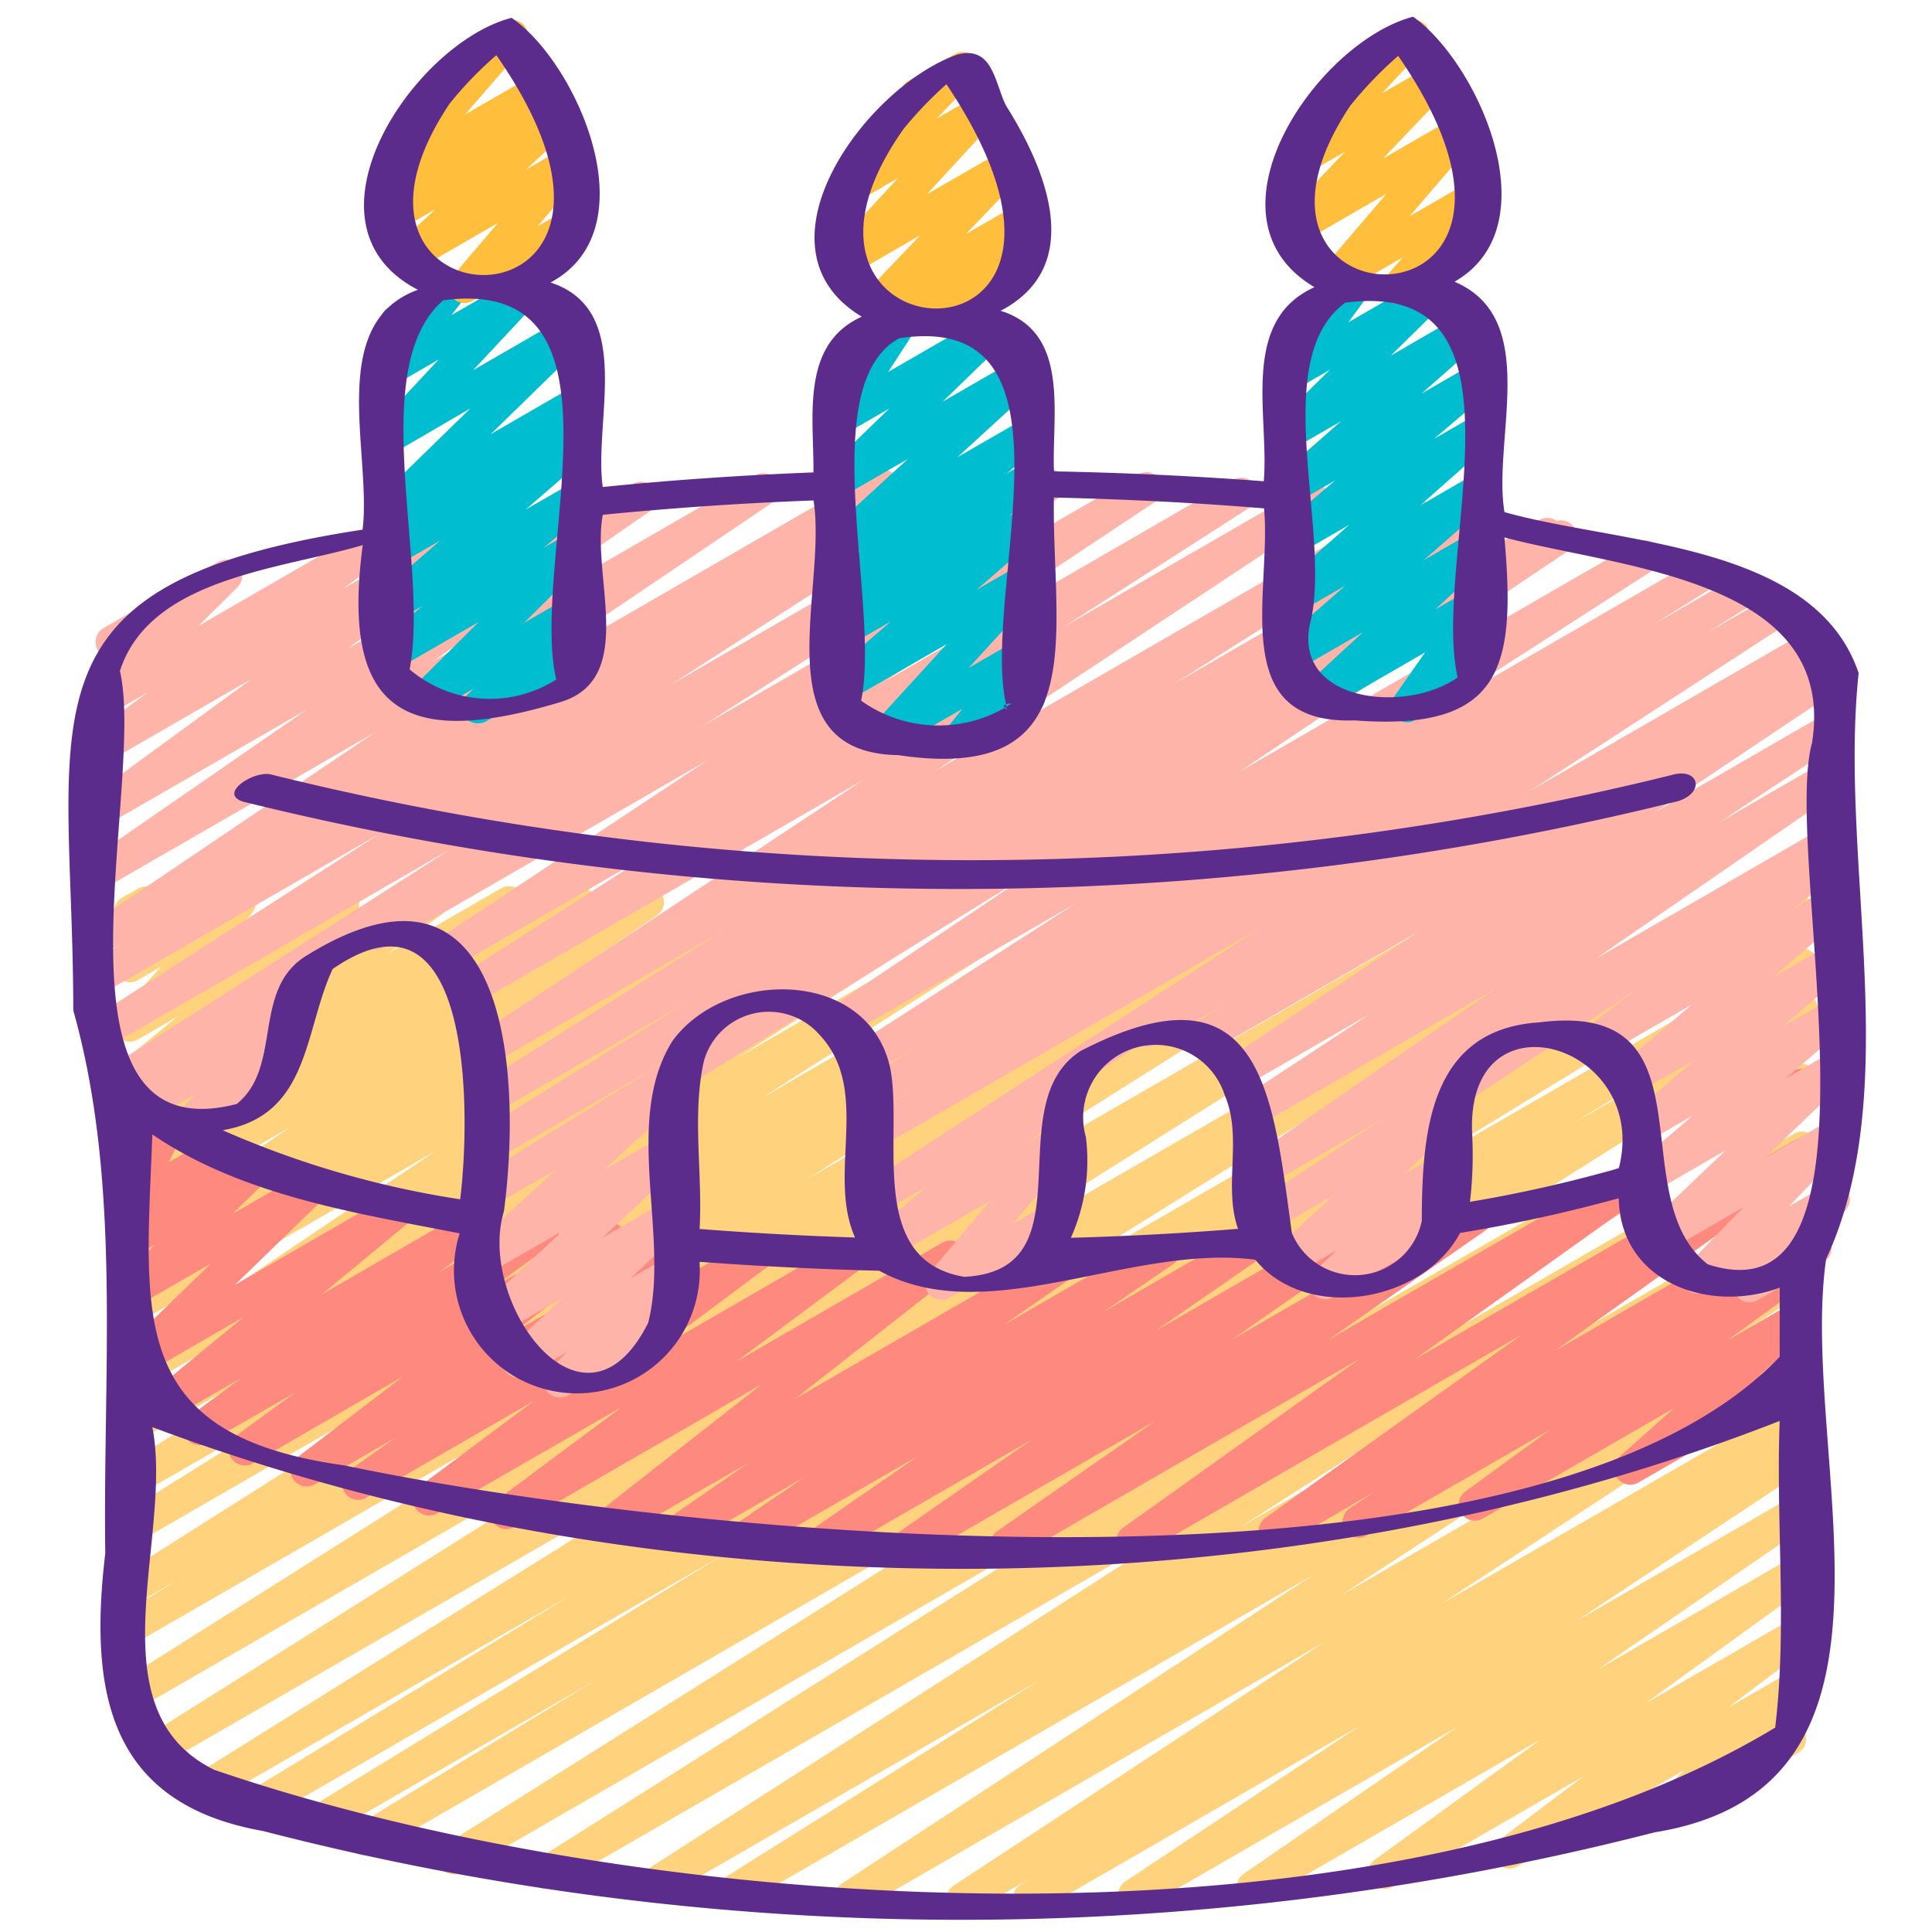
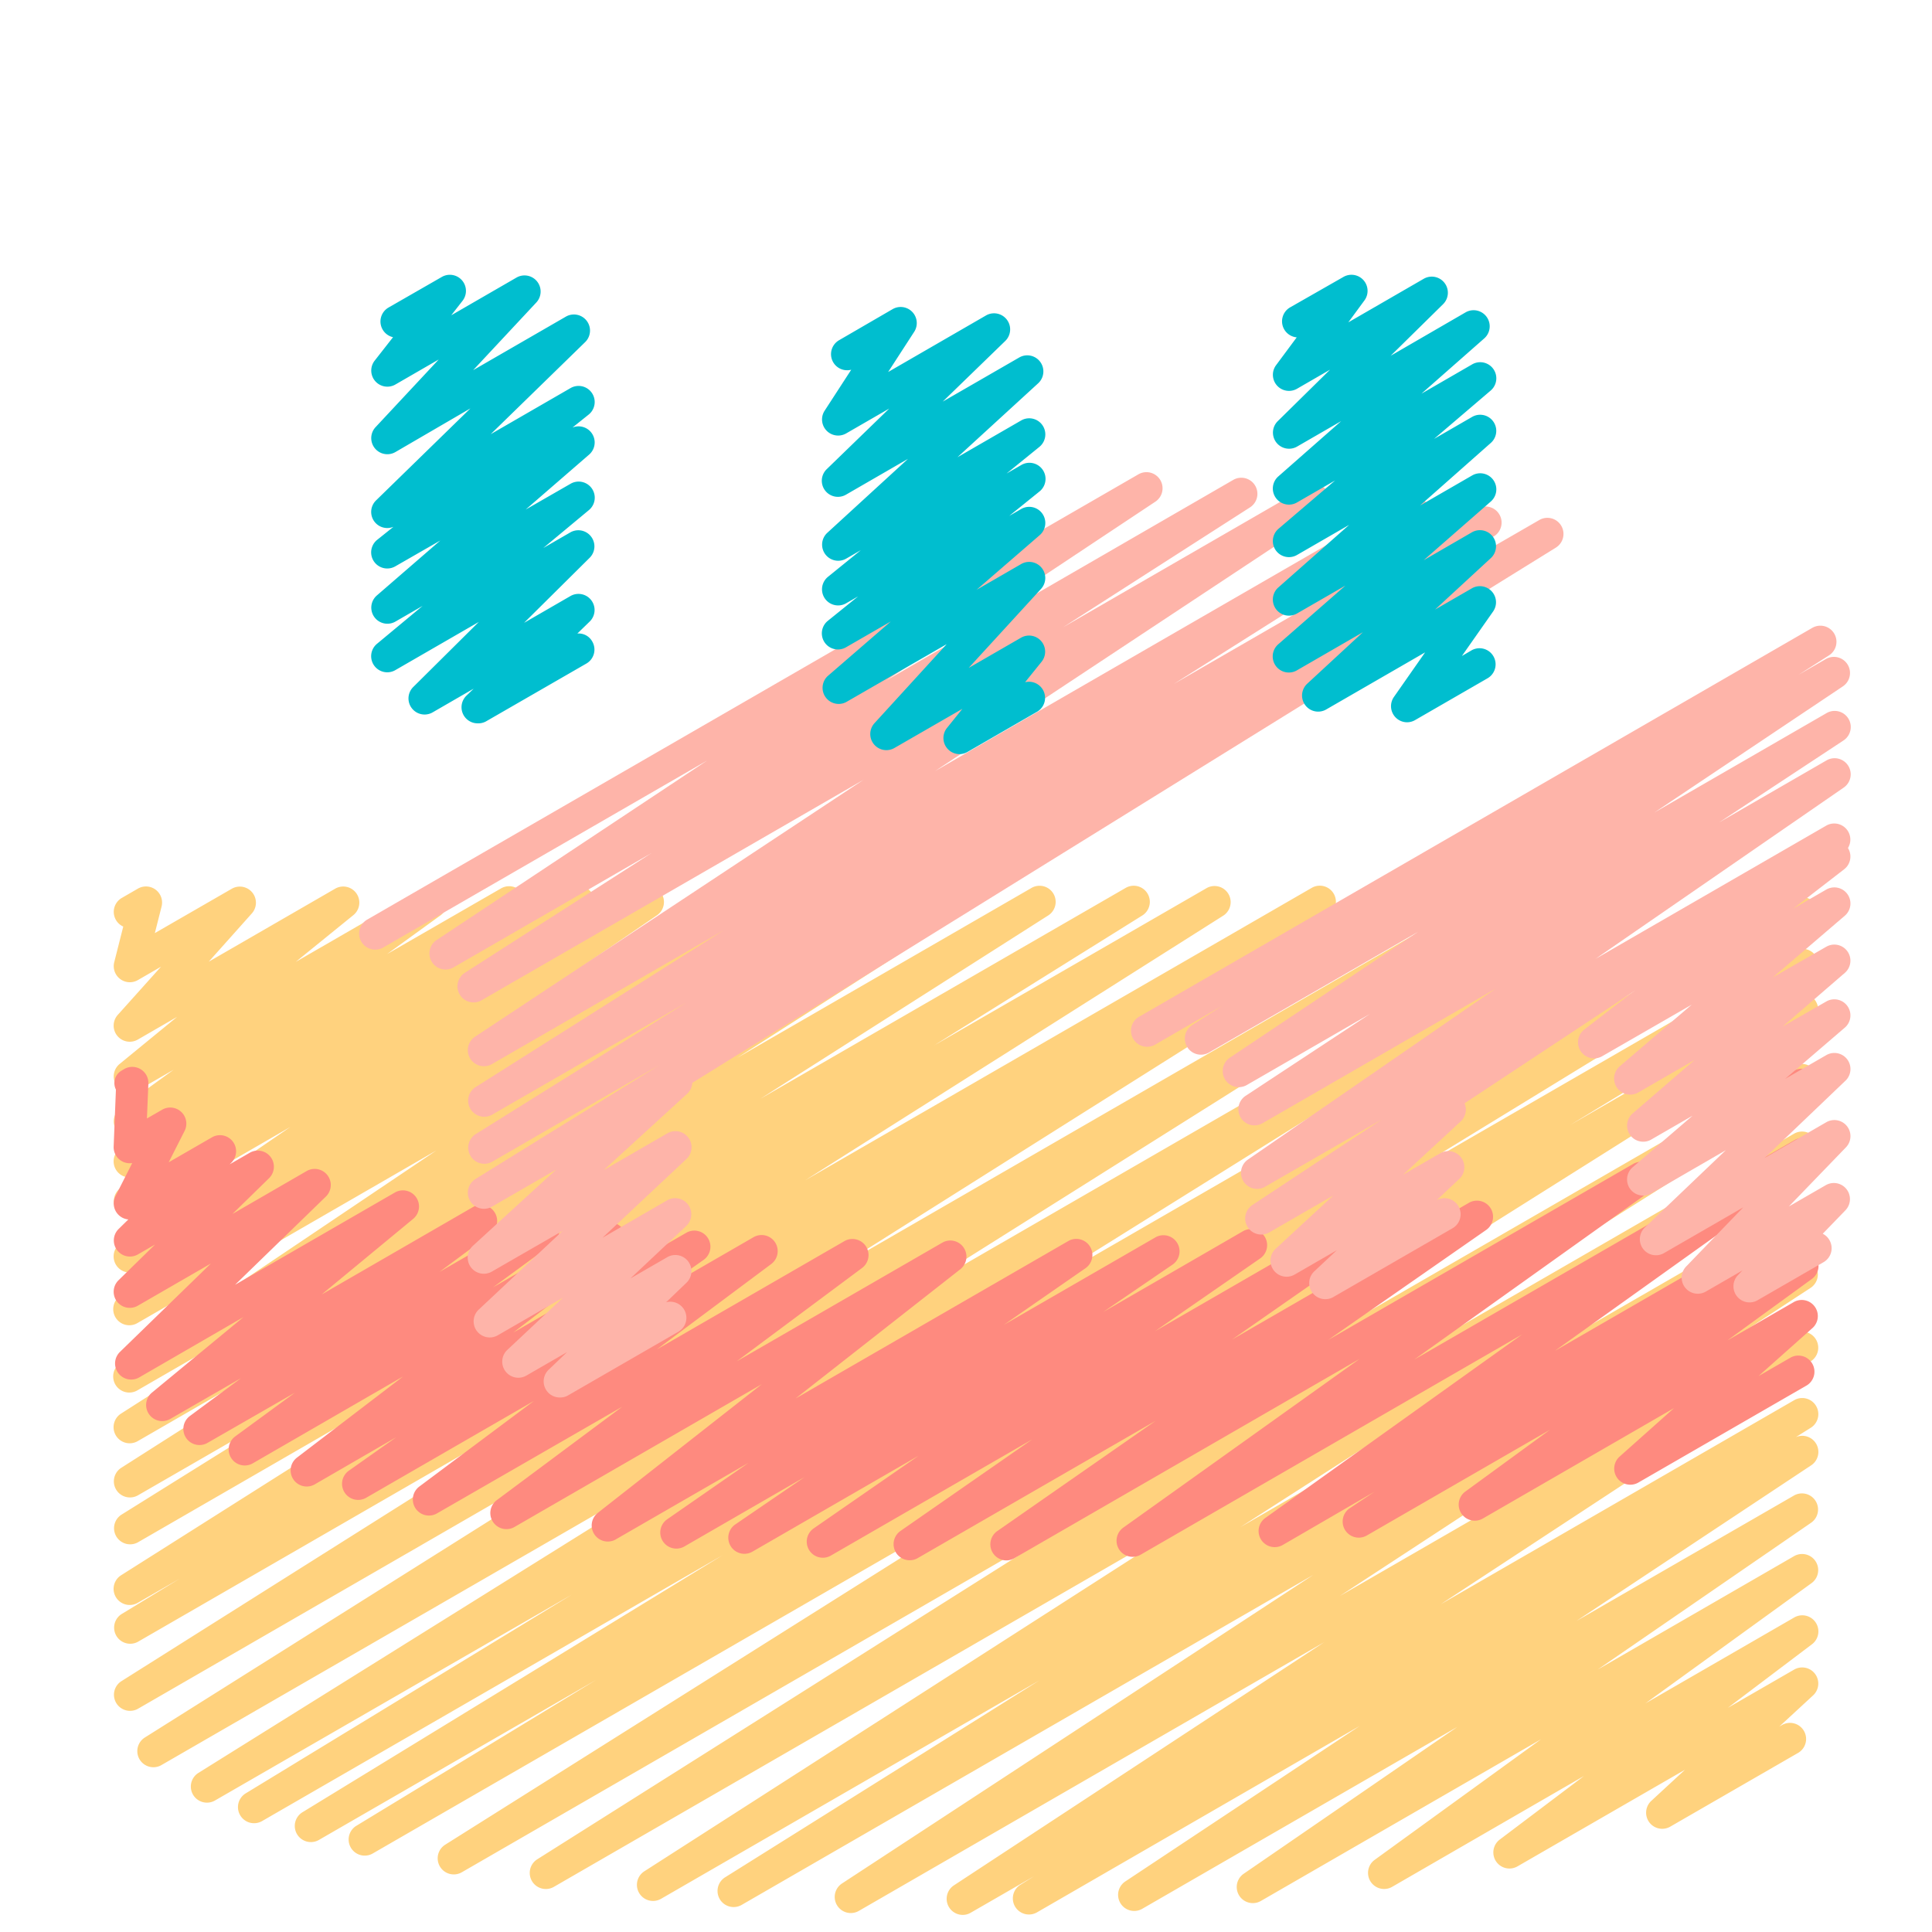
<svg xmlns="http://www.w3.org/2000/svg" version="1.1" width="512" height="512" x="0" y="0" viewBox="0 0 60 60" style="enable-background:new 0 0 512 512" xml:space="preserve" class="">
  <g>
    <path fill="#ffd27e" d="M29.9 59.469a.5.5 0 0 1-.275-.918L41.124 51 26.67 59.346a.5.5 0 0 1-.524-.851l14.641-9.586-17.765 10.256a.5.5 0 0 1-.515-.856l9.77-6.122-11.744 6.78a.5.5 0 0 1-.52-.854l17.718-11.368L17.21 58.593a.5.5 0 0 1-.517-.856L34.337 46.6l-20 11.548a.5.5 0 0 1-.516-.856l19.67-12.382-21.928 12.659a.5.5 0 0 1-.51-.859l7.458-4.538-8.6 4.965a.5.5 0 0 1-.512-.86L22.438 48.3l-14.3 8.256a.5.5 0 0 1-.51-.86l10.133-6.175-11.093 6.4a.5.5 0 0 1-.514-.857l19.358-12.08L5 54.824a.5.5 0 0 1-.516-.855L24.139 41.6 4.28 53.07a.5.5 0 0 1-.517-.855l17.394-10.969L4.28 50.989a.5.5 0 0 1-.51-.859l1.806-1.1-1.3.748a.5.5 0 0 1-.518-.855L16.749 40.7 4.28 47.9a.5.5 0 0 1-.515-.856l6.459-4.031-5.944 3.428a.5.5 0 0 1-.519-.854l8.927-5.687-8.408 4.854a.5.5 0 0 1-.52-.854l6.91-4.418-6.39 3.689a.5.5 0 0 1-.53-.848l9.8-6.593-9.27 5.352a.5.5 0 0 1-.527-.85l5.568-3.69-5.041 2.91a.5.5 0 0 1-.532-.846L9.015 35 4.28 37.737a.5.5 0 0 1-.528-.848l.955-.636-.427.247a.5.5 0 0 1-.532-.846l.845-.577-.313.181a.5.5 0 0 1-.544-.837l1.657-1.2-1.113.642a.5.5 0 0 1-.566-.82L5.5 31.58l-1.222.706a.5.5 0 0 1-.623-.765L5 30.022l-.717.415a.5.5 0 0 1-.735-.557l.28-1.105a.488.488 0 0 1-.228-.206.5.5 0 0 1 .183-.683l.5-.289a.5.5 0 0 1 .735.556l-.209.825L7.2 27.6a.5.5 0 0 1 .622.766l-1.339 1.5 3.924-2.266a.5.5 0 0 1 .566.821l-1.787 1.45 3.948-2.28a.5.5 0 0 1 .544.838l-1.657 1.2 3.539-2.039a.5.5 0 0 1 .532.846l-.85.58 2.472-1.427a.5.5 0 0 1 .528.849l-.941.627 2.558-1.478a.5.5 0 0 1 .533.846l-5.272 3.606 7.713-4.453a.5.5 0 0 1 .526.85l-5.568 3.691 7.868-4.543a.5.5 0 0 1 .529.849l-9.8 6.593 12.893-7.444a.5.5 0 0 1 .52.855l-6.908 4.417 9.132-5.273a.5.5 0 0 1 .519.855l-8.93 5.688 11.337-6.545a.5.5 0 0 1 .515.858L29 32.472l8.478-4.894a.5.5 0 0 1 .517.855l-12.985 8.22 15.722-9.077a.5.5 0 0 1 .511.86l-1.8 1.1 3.392-1.958a.5.5 0 0 1 .517.856L25.962 39.4l20.482-11.828a.5.5 0 0 1 .517.857L27.308 40.793 50.21 27.57a.5.5 0 0 1 .515.858l-19.356 12.08 22.412-12.94a.5.5 0 0 1 .51.86L44.156 34.6l11.564-6.672a.5.5 0 0 1 .51.86l-13.037 7.98 12.527-7.233a.5.5 0 0 1 .509.861l-7.463 4.541 6.954-4.016a.5.5 0 0 1 .516.856L36.562 44.159 55.72 33.1a.5.5 0 0 1 .516.855L38.6 45.087l17.12-9.882a.5.5 0 0 1 .519.854L38.522 47.426 55.72 37.5a.5.5 0 0 1 .515.857l-9.784 6.13 9.269-5.35a.5.5 0 0 1 .523.85l-14.636 9.58L55.72 41.42a.5.5 0 0 1 .524.851l-11.5 7.55 10.976-6.337a.5.5 0 0 1 .515.857l-.466.292a.5.5 0 0 1 .477.875l-7.289 4.833 6.763-3.9a.5.5 0 0 1 .533.844l-6.636 4.565 6.1-3.523a.5.5 0 0 1 .543.838L51.1 52.9l4.623-2.669a.5.5 0 0 1 .551.832l-2.614 1.975 2.06-1.188a.5.5 0 0 1 .589.8l-1.049.969.083-.048a.5.5 0 0 1 .5.866l-3.973 2.292a.5.5 0 0 1-.589-.8l1.049-.969-5.2 3a.5.5 0 0 1-.552-.832l2.611-1.971L43.23 58.6a.5.5 0 0 1-.542-.838l5.168-3.746-8.7 5.021a.5.5 0 0 1-.533-.845l6.637-4.562-9.789 5.651a.5.5 0 0 1-.527-.849l7.284-4.832-10.015 5.785a.5.5 0 0 1-.516-.857l.418-.261-1.966 1.133a.489.489 0 0 1-.249.069z" data-original="#f1c67c" class="" />
    <path fill="#fe8a7f" d="M55.813 34.271a.5.5 0 0 1-.251-.933l.157-.091a.5.5 0 0 1 .5.865l-.157.091a.5.5 0 0 1-.249.068zM31.256 48.46a.5.5 0 0 1-.286-.91l4.919-3.425-7.389 4.264a.5.5 0 0 1-.536-.843l4.095-2.846-6.259 3.612a.5.5 0 0 1-.534-.844l3.264-2.26-5.164 2.981a.5.5 0 0 1-.533-.845l2.156-1.473-3.74 2.159a.5.5 0 0 1-.535-.843l2.535-1.759-4.149 2.393a.5.5 0 0 1-.556-.821l5.115-4.013-7.68 4.434a.5.5 0 0 1-.549-.834l3.894-2.9L13.571 47a.5.5 0 0 1-.55-.833l3.558-2.658-5.217 3.011a.5.5 0 0 1-.538-.84l1.483-1.047L9.772 46.1a.5.5 0 0 1-.553-.83l3.3-2.523-4.672 2.7a.5.5 0 0 1-.545-.836l1.857-1.36-2.716 1.56a.5.5 0 0 1-.547-.835L7.485 42.8l-2.2 1.268a.5.5 0 0 1-.568-.818l2.845-2.347-3.236 1.872a.5.5 0 0 1-.6-.791l2.823-2.744-2.269 1.31a.5.5 0 0 1-.6-.79l1.135-1.11-.535.309a.5.5 0 0 1-.6-.788l.306-.3a.5.5 0 0 1-.4-.724l.52-1.027a.5.5 0 0 1-.576-.52l.07-1.762a.448.448 0 0 1 .174-.588l.081-.048a.5.5 0 0 1 .753.452l-.045 1.081.468-.269a.5.5 0 0 1 .7.659l-.492.971 1.343-.775a.5.5 0 0 1 .647.129.5.5 0 0 1-.045.659l-.051.05.623-.359a.5.5 0 0 1 .6.79L7.22 37.7l2.3-1.33a.5.5 0 0 1 .6.791L7.3 39.9l4.966-2.867a.5.5 0 0 1 .568.818L9.991 40.2l4.7-2.715a.5.5 0 0 1 .547.835l-1.589 1.18 2.976-1.718a.5.5 0 0 1 .545.836l-1.856 1.36 3.375-1.949a.5.5 0 0 1 .554.83l-3.3 2.523 5.375-3.1a.5.5 0 0 1 .538.841l-1.486 1.049 3.032-1.75a.5.5 0 0 1 .55.833L20.4 41.906l5.826-3.363a.5.5 0 0 1 .548.834l-3.894 2.9 6.384-3.685a.5.5 0 0 1 .559.826l-5.114 4.012 8.465-4.887a.5.5 0 0 1 .535.844l-2.535 1.758 4.715-2.721a.5.5 0 0 1 .532.845l-2.161 1.477 4.34-2.508a.5.5 0 0 1 .535.844l-3.265 2.26 5.943-3.431a.5.5 0 0 1 .536.843L38.264 41.6l7.362-4.25a.5.5 0 0 1 .536.842l-4.92 3.425 9.484-5.474a.5.5 0 0 1 .54.839l-7.342 5.239 11.8-6.81a.5.5 0 0 1 .541.84l-7.976 5.7 7.435-4.292a.5.5 0 0 1 .527.849l-.779.519.252-.145a.5.5 0 0 1 .545.837l-2.627 1.911 2.078-1.2a.5.5 0 0 1 .583.8l-1.69 1.505.968-.558a.5.5 0 1 1 .5.865l-5.2 3a.5.5 0 0 1-.583-.806l1.689-1.505-5.934 3.427a.5.5 0 0 1-.545-.837l2.629-1.919-5.7 3.29a.5.5 0 0 1-.527-.848l.773-.515-2.843 1.65a.5.5 0 0 1-.541-.84l7.976-5.7-11.852 6.844a.5.5 0 0 1-.54-.84l7.343-5.243-10.72 6.189a.5.5 0 0 1-.25.071z" data-original="#ce326b" class="" />
    <g fill="#e24d7b">
      <path d="M54.333 40.447a.5.5 0 0 1-.359-.847l.14-.146-1.138.657a.5.5 0 0 1-.61-.78l1.774-1.837-2.463 1.422a.5.5 0 0 1-.595-.795l2.514-2.4-2.316 1.341a.5.5 0 0 1-.575-.813l1.859-1.6-1.287.743a.5.5 0 0 1-.576-.811l1.931-1.666-1.754 1.013a.5.5 0 0 1-.575-.813l2.236-1.915-2.779 1.6a.5.5 0 0 1-.556-.829l1.586-1.226-2.9 1.673a.5.5 0 1 1-.5-.865l9.327-5.386a.5.5 0 0 1 .555.829l-1.582 1.223 1.027-.593a.5.5 0 0 1 .575.813l-2.236 1.915 1.664-.954a.5.5 0 0 1 .576.811l-1.933 1.668 1.357-.779a.5.5 0 0 1 .575.812l-1.857 1.594 1.282-.74a.5.5 0 0 1 .594.795l-2.512 2.4 1.918-1.111a.5.5 0 0 1 .609.78l-1.774 1.838 1.149-.663a.5.5 0 0 1 .609.78l-.706.73a.491.491 0 0 1 .209.2.5.5 0 0 1-.182.682l-2.051 1.183a.489.489 0 0 1-.25.067z" fill="#feb4a9" data-original="#e24d7b" class="" />
      <path d="M41.159 40.347a.5.5 0 0 1-.343-.864l.7-.656-1.309.755a.5.5 0 0 1-.59-.8l1.79-1.655-2 1.153a.5.5 0 0 1-.525-.849l4.031-2.665-3.633 2.095a.5.5 0 0 1-.534-.843l7.707-5.318-7.231 4.175a.5.5 0 0 1-.526-.851l3.852-2.537-3.825 2.208a.5.5 0 0 1-.529-.848l5.85-3.911-6.512 3.759a.5.5 0 0 1-.519-.853l.953-.611-2.073 1.2a.5.5 0 1 1-.5-.865L56.28 19.5a.5.5 0 0 1 .52.854l-.94.6.849-.49a.5.5 0 0 1 .528.848l-5.853 3.918 5.336-3.081a.5.5 0 0 1 .525.851l-3.851 2.538 3.326-1.921a.5.5 0 0 1 .534.845l-7.706 5.317 7.172-4.141a.5.5 0 0 1 .525.85l-11.762 7.776a.5.5 0 0 1-.12.563l-1.789 1.654 1.146-.661a.5.5 0 0 1 .592.8l-.7.657.017-.009a.5.5 0 0 1 .5.865l-3.725 2.15a.49.49 0 0 1-.245.064z" fill="#feb4a9" data-original="#e24d7b" class="" />
-       <path d="M29.237 40.37a.5.5 0 0 1-.383-.822l1.9-2.259-3.007 1.736a.5.5 0 0 1-.574-.813l1.59-1.352-1.465.845a.5.5 0 0 1-.522-.851l12.365-8.04-11.861 6.848a.5.5 0 0 1-.514-.857l1.473-.917-.959.553a.5.5 0 0 1-.515-.856l1.784-1.116-1.484.856a.5.5 0 0 1-.52-.853l6.845-4.405-7.125 4.113a.5.5 0 0 1-.529-.848l10.252-6.888-12.095 6.983a.5.5 0 0 1-.5-.866l24.83-14.335a.5.5 0 0 1 .529.848l-10.258 6.891 12.322-7.114a.5.5 0 0 1 .521.854l-6.829 4.4 8.113-4.684a.5.5 0 0 1 .515.856l-1.793 1.122 2.557-1.481a.5.5 0 0 1 .515.858l-1.472.915 2.08-1.2a.5.5 0 0 1 .522.853L33.753 33.51a.5.5 0 0 1-.149.546l-1.586 1.349.7-.405a.5.5 0 0 1 .633.755l-1.9 2.259 1.167-.673a.5.5 0 1 1 .5.865l-3.632 2.1a.488.488 0 0 1-.249.064z" fill="#feb4a9" data-original="#e24d7b" class="" />
      <path d="M17.384 43.4a.5.5 0 0 1-.346-.861l.574-.549-1.258.726a.5.5 0 0 1-.592-.8l1.722-1.616-2.015 1.163a.5.5 0 0 1-.593-.8l2.6-2.44-2.2 1.267a.5.5 0 0 1-.654-.137.5.5 0 0 1 .066-.665l2.587-2.367-2 1.155a.5.5 0 0 1-.513-.858l5.726-3.548-5.208 3.012a.5.5 0 0 1-.515-.856l6.546-4.087-6.031 3.481a.5.5 0 0 1-.517-.855l7.717-4.877-7.2 4.157a.5.5 0 0 1-.526-.85l12.064-7.978-11.87 6.852a.5.5 0 0 1-.52-.853l5.808-3.725-6.136 3.544a.5.5 0 0 1-.527-.85l8.389-5.567L11.9 29.427a.5.5 0 0 1-.5-.866l23.957-13.832a.5.5 0 0 1 .527.849L27.5 21.146 38.306 14.9a.5.5 0 0 1 .519.854l-5.808 3.725 7.556-4.363a.5.5 0 0 1 .526.85l-12.061 7.981 14.62-8.441a.5.5 0 0 1 .518.856l-7.724 4.88 9.44-5.45a.5.5 0 0 1 .514.857l-6.542 4.085 7.95-4.59a.5.5 0 0 1 .514.857L21.5 33.628a.5.5 0 0 1-.162.342l-2.588 2.368 1.97-1.138a.5.5 0 0 1 .592.8l-2.6 2.439 2-1.158a.5.5 0 0 1 .592.8l-1.724 1.621 1.132-.653a.5.5 0 0 1 .6.794l-.625.6a.5.5 0 0 1 .381.915l-3.438 1.984a.488.488 0 0 1-.246.058z" fill="#feb4a9" data-original="#e24d7b" class="" />
-       <path d="M5.816 35.458a.5.5 0 0 1-.358-.85l.625-.637-1.54.887a.5.5 0 0 1-.563-.822l.237-.19-.425.245a.5.5 0 0 1-.52-.854L14 26.365 3.288 32.551a.5.5 0 0 1-.52-.854l9-5.792-8.491 4.9a.5.5 0 0 1-.516-.857l1.177-.738-.658.39a.5.5 0 0 1-.53-.847l8.9-6.011-8.37 4.828a.5.5 0 0 1-.535-.844l6.8-4.7L3.28 25.64a.5.5 0 0 1-.546-.837l5.1-3.732L3.28 23.7a.5.5 0 0 1-.546-.836l1.86-1.364-1.314.759a.5.5 0 0 1-.6-.789l1.214-1.2-.176.1a.5.5 0 0 1-.5-.867l3.557-2.054a.5.5 0 0 1 .6.789l-1.213 1.2 5.786-3.338a.5.5 0 0 1 .546.836L10.632 18.3l4.709-2.719a.5.5 0 0 1 .546.836l-5.1 3.733 8.869-5.121a.5.5 0 0 1 .535.844l-6.8 4.7 10.067-5.812a.5.5 0 0 1 .53.847l-8.9 6.011 12.069-6.969a.5.5 0 0 1 .516.857l-1.17.734 2.786-1.609a.5.5 0 0 1 .52.854l-9 5.793 11.518-6.649a.5.5 0 0 1 .52.854L10.083 30.063a.5.5 0 0 1-.177.491l-.831.669a.494.494 0 0 1 .309.185.5.5 0 0 1-.037.656l-.74.755a.517.517 0 0 1 .483.248.5.5 0 0 1-.183.683l-2.842 1.641a.488.488 0 0 1-.249.067z" fill="#feb4a9" data-original="#e24d7b" class="" />
    </g>
    <path fill="#00becf" d="M29.8 23.42a.5.5 0 0 1-.39-.814l.478-.593-2.112 1.217a.5.5 0 0 1-.618-.771l2.242-2.454-3.124 1.8A.5.5 0 0 1 25.7 21l1.965-1.7-1.388.8a.5.5 0 0 1-.564-.823l.938-.757-.374.216a.5.5 0 0 1-.565-.821l1.022-.829-.457.264a.5.5 0 0 1-.588-.8l2.51-2.3-1.922 1.11a.5.5 0 0 1-.6-.792l1.939-1.88-1.341.774a.5.5 0 0 1-.67-.7l.831-1.28a.5.5 0 0 1-.375-.918l1.661-.964a.5.5 0 0 1 .669.705l-.809 1.248L30.616 9.8a.5.5 0 0 1 .6.792l-1.938 1.88 2.379-1.372a.5.5 0 0 1 .588.8l-2.511 2.3 1.984-1.145a.5.5 0 0 1 .564.821l-1.023.83.457-.264a.5.5 0 0 1 .564.823l-.938.757.372-.215a.5.5 0 0 1 .577.811l-1.964 1.7 1.384-.8a.5.5 0 0 1 .619.771l-2.247 2.454 1.625-.938a.5.5 0 0 1 .639.747l-.512.635a.5.5 0 0 1 .371.918l-2.162 1.248a.5.5 0 0 1-.244.067zM43.7 22.431a.5.5 0 0 1-.41-.787l.968-1.384-3.073 1.774a.5.5 0 0 1-.589-.8l1.731-1.6-2.05 1.184a.5.5 0 0 1-.579-.81l2.086-1.823-1.507.869a.5.5 0 0 1-.581-.807L41.9 16.3l-1.62.935a.5.5 0 0 1-.574-.814l1.757-1.5-1.183.683a.5.5 0 0 1-.58-.809l1.952-1.717-1.372.792a.5.5 0 0 1-.6-.789l1.625-1.6-1.025.592a.5.5 0 0 1-.651-.731l.642-.865a.5.5 0 0 1-.206-.931l1.657-.946a.5.5 0 0 1 .651.731l-.5.68 2.342-1.353a.5.5 0 0 1 .6.79l-1.626 1.6L45.516 9.7a.5.5 0 0 1 .58.808l-1.952 1.718 1.575-.91a.5.5 0 0 1 .574.814l-1.757 1.5 1.181-.682a.5.5 0 0 1 .581.808L44.1 15.7l1.618-.934a.5.5 0 0 1 .579.81l-2.085 1.823 1.5-.868a.5.5 0 0 1 .589.8l-1.734 1.6 1.143-.66a.5.5 0 0 1 .66.719l-.97 1.383.3-.176a.5.5 0 0 1 .5.866l-2.253 1.3a.5.5 0 0 1-.247.068zM14.834 22.464a.5.5 0 0 1-.349-.859l.225-.218-1.279.739a.5.5 0 0 1-.6-.788l2.039-2.023-2.59 1.495a.5.5 0 0 1-.57-.818l1.415-1.176-.845.488a.5.5 0 0 1-.577-.811l1.971-1.707-1.394.8a.5.5 0 0 1-.56-.826l.5-.4a.5.5 0 0 1-.542-.819l2.931-2.858-2.329 1.356a.5.5 0 0 1-.615-.775l1.96-2.1-1.345.777a.5.5 0 0 1-.644-.741l.57-.728a.5.5 0 0 1-.14-.921l1.656-.951a.5.5 0 0 1 .643.741l-.351.45 2.025-1.17a.5.5 0 0 1 .615.775l-1.96 2.1 2.877-1.661a.5.5 0 0 1 .6.791l-2.932 2.858 2.48-1.432a.5.5 0 0 1 .559.826l-.5.4a.5.5 0 0 1 .519.839l-1.972 1.708 1.392-.8a.5.5 0 0 1 .57.818l-1.415 1.176.843-.487a.5.5 0 0 1 .6.788l-2.04 2.023 1.435-.829a.5.5 0 0 1 .6.792l-.38.369a.482.482 0 0 1 .464.249.5.5 0 0 1-.183.683l-3.124 1.8a.5.5 0 0 1-.253.057z" data-original="#f2e2ce" class="" />
-     <path fill="#ffbe3c" d="M43.4 9.437a.5.5 0 0 1-.375-.831l.541-.615-1.813 1.048a.5.5 0 0 1-.63-.758l1.939-2.266-2.624 1.516a.5.5 0 0 1-.613-.778l1.941-2.037-1.256.725a.5.5 0 0 1-.615-.774L42.1 2.3a.449.449 0 0 1-.082-.106.5.5 0 0 1 .182-.683l1.448-.83a.5.5 0 0 1 .616.774L42.916 2.9l1.357-.783a.5.5 0 0 1 .613.778l-1.941 2.033 2.146-1.239a.5.5 0 0 1 .63.759l-1.94 2.265L45.708 5.6a.5.5 0 0 1 .625.764l-.787.894a.5.5 0 0 1 .159.925L43.651 9.37a.5.5 0 0 1-.251.067zM14.428 9.411a.5.5 0 0 1-.381-.825L15.47 6.92l-2.539 1.467a.5.5 0 0 1-.589-.8l1.185-1.093-1.187.686a.5.5 0 0 1-.574-.814l.478-.407a.5.5 0 0 1-.5-.812l2.417-2.792a.5.5 0 0 1 .041-.839l1.446-.835a.5.5 0 0 1 .628.76l-1.831 2.114 1.976-1.14a.5.5 0 0 1 .579.814l-.394.334.328-.189a.5.5 0 0 1 .589.8l-1.191 1.094L17.49 4.6a.5.5 0 0 1 .631.758L16.7 7.024l.921-.532a.5.5 0 1 1 .5.866l-3.444 1.986a.5.5 0 0 1-.249.067zM28.444 10.414a.5.5 0 0 1-.338-.869l.094-.086-.717.415a.5.5 0 0 1-.612-.779l1.707-1.788-2.137 1.234a.5.5 0 0 1-.618-.772l2.064-2.238-1.326.769a.5.5 0 0 1-.612-.779l2.136-2.232a.527.527 0 0 1-.065-.089.5.5 0 0 1 .183-.683l1.445-.834a.5.5 0 0 1 .612.778l-1.169 1.22 1.138-.658a.5.5 0 0 1 .618.772l-2.064 2.239L31.1 4.7a.5.5 0 0 1 .611.778L30 7.266l1.676-.966a.5.5 0 0 1 .587.8l-.372.34a.5.5 0 0 1 .221.932l-3.418 1.974a.494.494 0 0 1-.25.068z" data-original="#ed963e" class="" />
-     <path fill="#5c2c8c" d="M2.276 31.379c1.506 5.348.915 11.127.993 16.858-.5 4.243.055 7.77 4.9 8.627a86.664 86.664 0 0 0 43.22.04c8.633-1.393 4.449-11.659 5.322-17.8 2.456-5.3.386-12.337 1.011-18.2-1.364-4.054-7.459-4-11-5-.373-2.29 1.141-6.01-1.551-7.155 3.032-1.738.71-6.831-1.288-8.23-2.989.789-6.733 6.232-3.06 8.4-2.33 1.047-1.4 3.991-1.575 6.027Q36 14.7 32.732 14.639c-.073-1.754.517-4.311-1.657-4.987 2.655-1.386 1.415-4.4.168-6.371-.352-.708-.409-1.871-1.5-1.588-2.809.957-6.56 5.99-2.98 8.142-1.913.864-1.483 3.122-1.5 4.836-2.185.086-4.368.232-6.544.454-.291-2.077 1-5.489-1.621-6.352 3.121-1.673.808-6.845-1.211-8.219C12.853 1.334 9.06 6.97 12.978 9c-2.868 1.04-1.426 5.074-1.718 7.449-11.009 1.675-8.993 5.814-8.984 14.93zm12.015 5.866A29.23 29.23 0 0 1 6.915 35.1c2.71-.46 2.521-3.083 3.416-5.007 4.369-3.01 4.289 4.527 3.96 7.152zm40.838 16.408c-12.272 7.412-35.077 5.9-48.476 1.31-3.8-1.87-1.257-7.252-1.922-10.642 15.675 5.871 34.908 5.927 50.538-.192-.119 3.157.239 6.42-.14 9.524zm.14-11.518C47.493 50.3 21.5 47.769 10.688 45.508c-6.784-.94-6.164-4.641-5.957-10.277 2.777 1.895 6.293 2.436 9.544 3.072a3.818 3.818 0 1 0 7.449.884q2.787.207 5.581.277c3.376 1.847 7.8-.846 11.68-.342 1.6 1.95 5.212 1.33 6.359-.832a47.322 47.322 0 0 0 4.927-1.077c.051 2.64 2.844 3.583 5 2.775zm-33.4-9.211a2.092 2.092 0 0 1 3.571-.8c1.641 1.735.227 4.313 1.114 6.308a108.087 108.087 0 0 1-4.828-.265c.103-1.721-.247-3.553.141-5.243zm11.857 2.4a2.253 2.253 0 0 1 4.314-1.3c.557 1.312-.057 2.809.408 4.139q-2.592.207-5.191.278a5.86 5.86 0 0 0 .467-3.117zm12 0c-.319-4.667 5.549-2.931 4.548.957a43.148 43.148 0 0 1-4.623 1.044 12.259 12.259 0 0 0 .073-2.001zM41.937 3.279a12.241 12.241 0 0 1 1.485-1.544c6.161 8.923-6.222 8.636-1.485 1.544zM41.778 9.4c6.124-.808 2.651 7.92 3.49 11.637-1.611 1.153-5.269.774-4.543-1.841.586-2.833-1.333-8.05 1.053-9.796zM28.07 3.993a12.47 12.47 0 0 1 1.322-1.378c6.336 9.447-6.492 8.664-1.322 1.378zm-.136 6.51c5.891-.886 2.521 7.83 3.309 11.37.1-.04.247-.029.069.028.032-.01 0 .008-.063.052 0 .04.008.083.019.09a.234.234 0 0 1-.066-.06 4.135 4.135 0 0 1-4.46-.224c.618-2.944-1.485-9.816 1.192-11.259zM17.313 21.1c.017-.011.022-.01 0 0zM13.957 3.227a11.583 11.583 0 0 1 1.458-1.513c6.241 8.959-6.264 8.718-1.458 1.513zm-.2 6.1c6.151-.825 2.656 8.034 3.517 11.778a3.848 3.848 0 0 1-4.553-.317c.631-3.235-1.383-9.345 1.038-11.458zM3.724 20.836c.938-2.893 4.995-3.155 7.541-3.907-.685 5.174 1.281 6.342 6.156 4.87 2.375-.733.935-3.923 1.3-5.811q3.265-.325 6.544-.446c.442 2.762-1.636 7.836 2.627 7.909 6.117.911 4.77-3.8 4.837-8 2.179.051 4.355.157 6.527.337.241 2.627-1.179 6.722 2.805 6.584 4.622.351 5.015-1.673 4.66-5.682 3.549.953 10.368 1.278 9.552 6.386-.945 3.438 2.7 18.127-3.237 16.188-2.711-2.11.3-8.224-5.233-7.513-3.447.217-3.639 3.482-3.648 6.166a2.12 2.12 0 0 1-4.034.376c-.595-4.267-.887-8.582-6.554-5.658-2.62 1.672.318 6.821-3.62 7.018-3.041-.512-1.9-4.328-2.293-6.446-.647-3.137-5.106-3.148-6.765-.886-1.567 2.483-.077 6.079-.759 8.759-2.006 4-5.332-.662-4.481-3.458.583-4.388.077-11.8-6.142-7.937-1.7 1.053-.719 3.442-2.155 4.6-6.225 1.607-2.802-9.917-3.628-13.449z" data-original="#262626" class="" />
-     <path fill="#5c2c8c" d="M31.2 21.983a.376.376 0 0 0 .047-.03c0-.025 0-.046-.006-.08-.049.021-.08.057-.041.11zM7.564 24.9a92.635 92.635 0 0 0 44.544-.018c.861-.264.661-1.075-.216-.807a90.484 90.484 0 0 1-43.456-.018c-.509-.157-1.704.591-.872.843z" data-original="#262626" class="" />
  </g>
</svg>